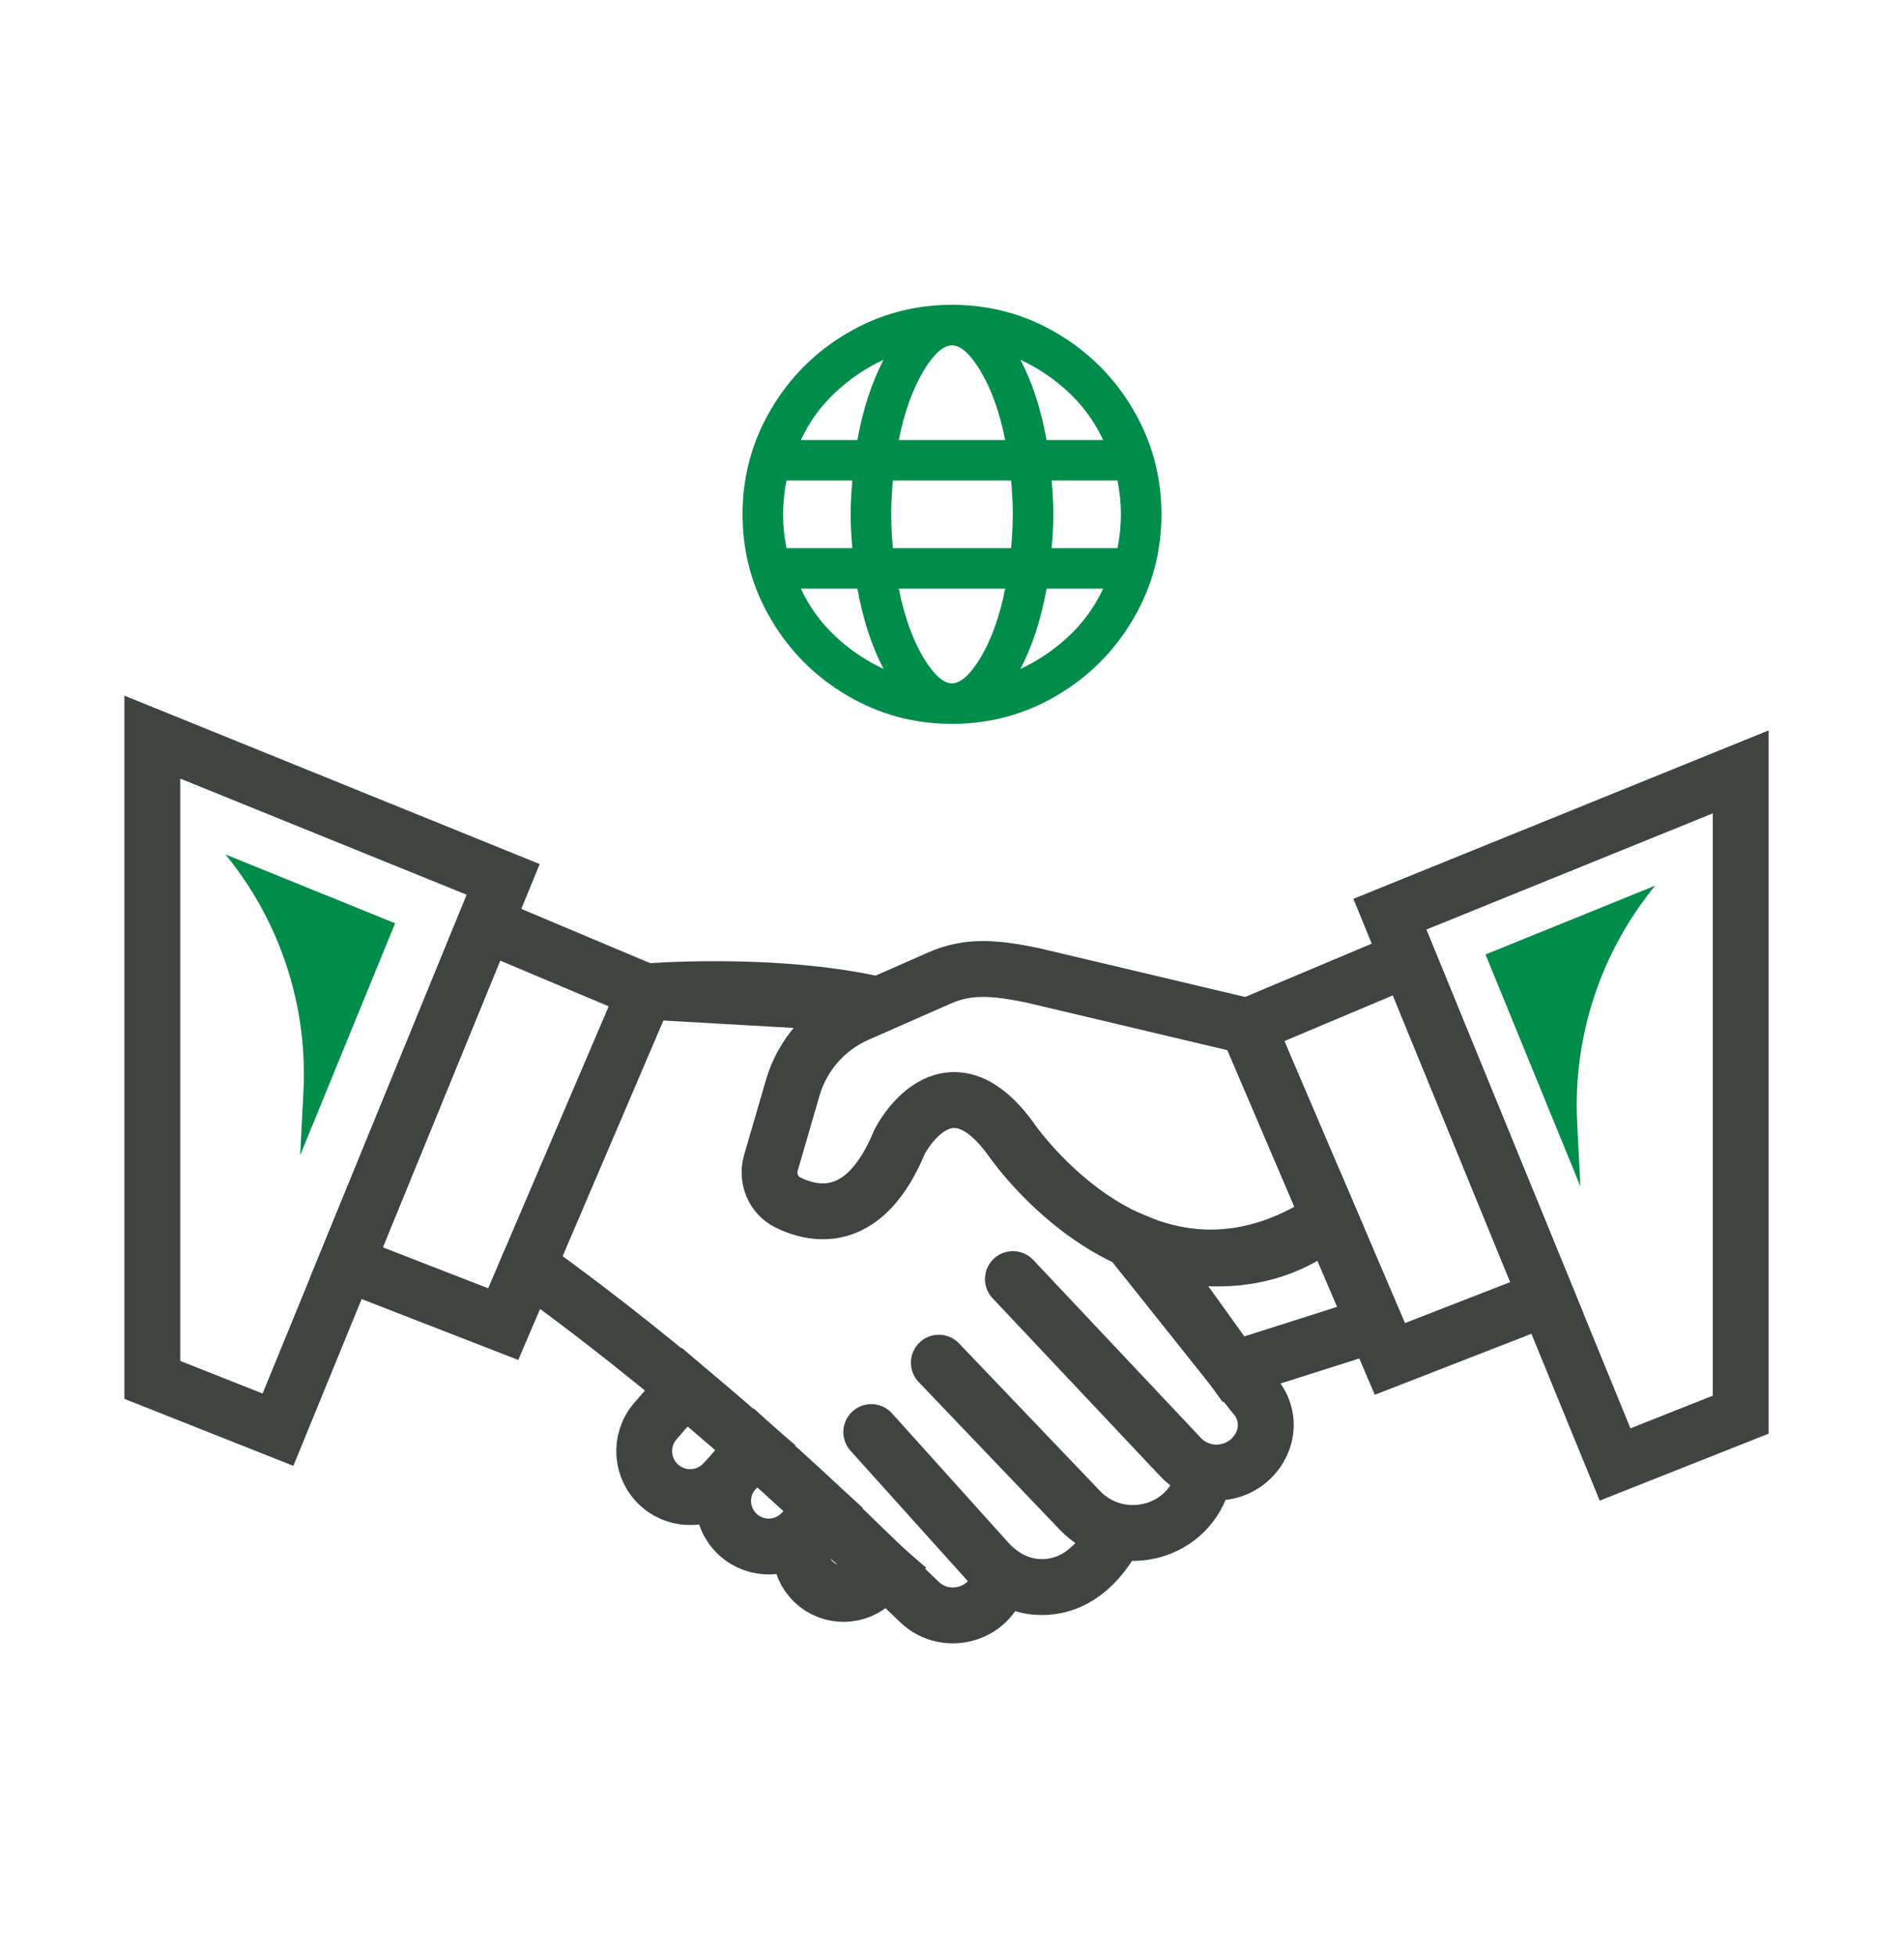
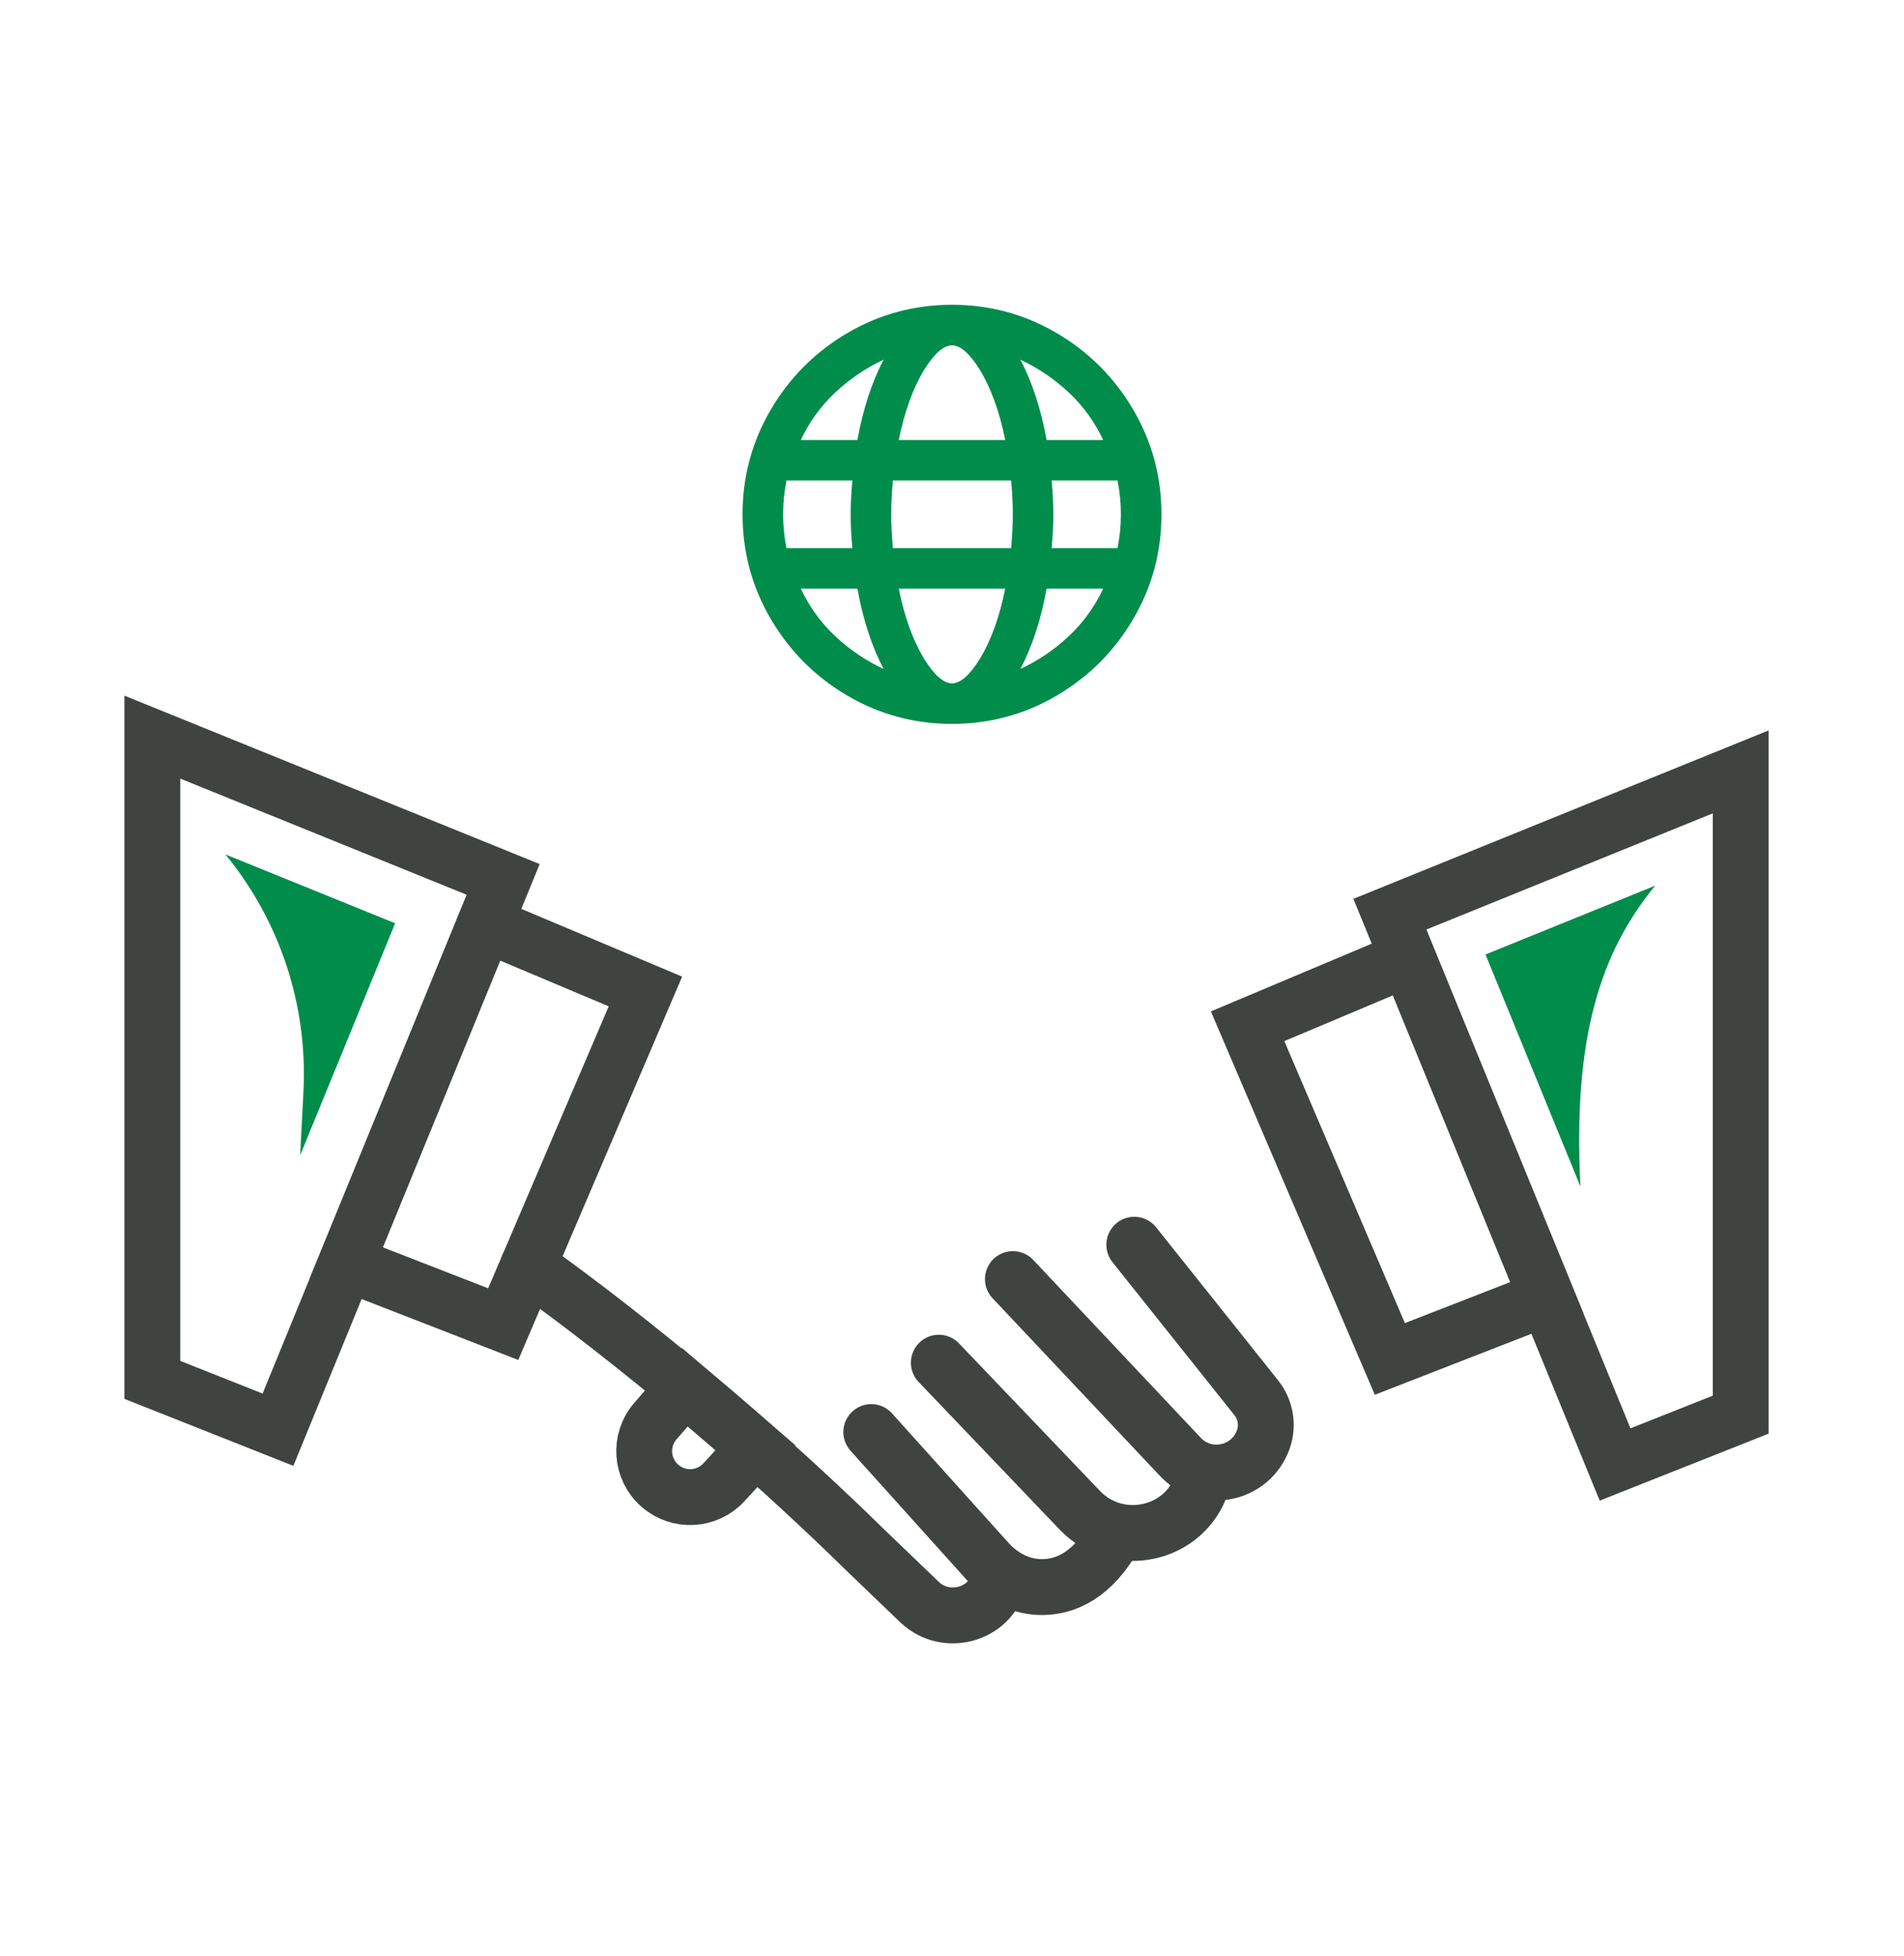
<svg xmlns="http://www.w3.org/2000/svg" width="75px" height="77px" viewBox="0 0 75 77" version="1.1">
  <title>icons/work/eügyintézés2</title>
  <g id="icons/work/eügyintézés2" stroke="none" stroke-width="1" fill="none" fill-rule="evenodd">
    <g id="Group-2" transform="translate(6, 12)">
      <g id="Group-66" transform="translate(0, 16.5)">
        <g id="Group-60" transform="translate(0, 0.521)">
-           <path d="M46.374,18.934 C39.175,23.766 33.806,15.805 33.806,15.805 C31.261,12.327 29.44,15.922 29.44,15.922 C28.101,19.175 26.171,18.879 25.034,18.321 C24.459,18.039 24.189,17.368 24.368,16.755 L25.227,13.806 C25.603,12.513 26.533,11.453 27.766,10.911 L31.013,9.482 C32.175,8.971 33.245,9.087 34.678,9.38 L43.144,11.384 L46.374,18.934 Z" id="Path" stroke="#3F4441" stroke-width="2.2" stroke-linecap="round" />
-           <path d="M48.161,23.112 L42.587,24.885 L39.094,20.018 C39.094,20.018 43.171,21.706 46.374,18.934 L48.161,23.112 Z" id="Path" stroke="#3F4441" stroke-width="2.2" stroke-linecap="round" />
          <polygon id="Path" stroke="#3F4441" stroke-width="2.2" stroke-linecap="round" points="-4.92064404e-13 25.307 4.95 27.268 13.822 5.603 -4.92064404e-13 -1.70855696e-15" />
          <polygon id="Path" stroke="#3F4441" stroke-width="2.2" stroke-linecap="round" points="13.104 7.354 19.424 10.015 13.822 23.112 7.636 20.707" />
          <polygon id="Path" stroke="#3F4441" stroke-width="2.2" stroke-linecap="round" points="62.568 26.676 57.619 28.637 48.747 6.972 62.568 1.369" />
          <polygon id="Path" stroke="#3F4441" stroke-width="2.2" stroke-linecap="round" points="49.464 8.723 43.144 11.384 48.747 24.482 54.932 22.075" />
          <g id="Group" transform="translate(14.803, 19.985)" stroke="#3F4441" stroke-linecap="round" stroke-width="2.2">
            <path d="M23.877,0 L28.684,6.028 C29.052,6.489 29.156,7.107 28.961,7.663 C28.475,9.045 26.699,9.421 25.695,8.355 L19.096,1.353" id="Path" />
            <path d="M16.178,4.645 L21.732,10.455 C23.228,12.02 25.883,11.449 26.546,9.387 C26.556,9.355 26.566,9.323 26.576,9.29" id="Path" />
            <path d="M13.517,7.376 L18.109,12.477 C18.621,13.045 19.323,13.433 20.085,13.475 C20.953,13.522 22.05,13.192 22.972,11.682" id="Path" />
            <path d="M-1.8189894e-12,0.833 C-1.8189894e-12,0.833 6.349,5.229 13.26,11.999 L15.412,14.065 C16.491,15.101 18.338,14.54 18.574,13.063 C18.577,13.043 18.58,13.023 18.583,13.003" id="Path" />
            <path d="M8.956,7.997 L7.715,9.351 C7.054,10.072 5.938,10.137 5.198,9.496 C4.442,8.842 4.36,7.698 5.015,6.943 L6.171,5.61 L8.956,7.997 Z" id="Path" />
-             <path d="M8.956,7.997 L8.153,8.873 C7.487,9.6 7.531,10.728 8.253,11.401 C8.976,12.074 10.106,12.037 10.784,11.318 L11.623,10.428 L8.956,7.997 Z" id="Path" />
-             <path d="M14.08,12.786 L13.639,13.238 C12.989,13.903 11.925,13.922 11.252,13.28 C10.577,12.635 10.549,11.567 11.189,10.887 L11.507,10.551 L14.08,12.786 Z" id="Path" />
          </g>
-           <path d="M28.606,10.541 C24.481,9.595 19.424,10.015 19.424,10.015 L28.606,10.541 Z" id="Path" stroke="#3F4441" stroke-width="2.2" stroke-linecap="round" />
-           <path d="M59.199,5.848 L52.515,8.558 L56.254,17.691 L56.126,15.184 C55.953,11.799 57.049,8.47 59.199,5.848" id="Fill-248" fill="#008C4B" />
+           <path d="M59.199,5.848 L52.515,8.558 L56.254,17.691 C55.953,11.799 57.049,8.47 59.199,5.848" id="Fill-248" fill="#008C4B" />
          <path d="M2.88,4.619 L9.564,7.329 L5.824,16.462 L5.953,13.955 C6.126,10.569 5.03,7.24 2.88,4.619" id="Fill-249" fill="#008C4B" />
        </g>
      </g>
      <path d="M31.5,16.5 C32.986,16.5 34.361,16.129 35.625,15.386 C36.889,14.643 37.893,13.639 38.636,12.375 C39.379,11.111 39.75,9.736 39.75,8.25 C39.75,6.764 39.379,5.389 38.636,4.125 C37.893,2.861 36.889,1.857 35.625,1.114 C34.361,0.371 32.986,0 31.5,0 C30.014,0 28.639,0.371 27.375,1.114 C26.111,1.857 25.107,2.861 24.364,4.125 C23.621,5.389 23.25,6.764 23.25,8.25 C23.25,9.736 23.621,11.111 24.364,12.375 C25.107,13.639 26.111,14.643 27.375,15.386 C28.639,16.129 30.014,16.5 31.5,16.5 Z M33.596,5.323 L29.404,5.323 C29.626,4.214 29.959,3.293 30.402,2.561 C30.801,1.918 31.167,1.597 31.5,1.597 C31.833,1.597 32.199,1.918 32.598,2.561 C33.041,3.293 33.374,4.214 33.596,5.323 L33.596,5.323 Z M37.455,5.323 L35.226,5.323 C35.004,4.103 34.66,3.049 34.195,2.162 C34.904,2.495 35.542,2.927 36.107,3.46 C36.673,3.992 37.122,4.613 37.455,5.323 L37.455,5.323 Z M27.774,5.323 L25.545,5.323 C25.878,4.613 26.327,3.992 26.893,3.46 C27.458,2.927 28.096,2.495 28.805,2.162 C28.34,3.049 27.996,4.103 27.774,5.323 L27.774,5.323 Z M27.575,9.581 L24.98,9.581 C24.891,9.137 24.847,8.694 24.847,8.25 C24.847,7.806 24.891,7.363 24.98,6.919 L24.98,6.919 L27.575,6.919 C27.53,7.407 27.508,7.851 27.508,8.25 C27.508,8.649 27.53,9.093 27.575,9.581 L27.575,9.581 Z M33.829,9.581 L29.171,9.581 C29.127,9.093 29.105,8.649 29.105,8.25 C29.105,7.851 29.127,7.407 29.171,6.919 L29.171,6.919 L33.829,6.919 C33.873,7.407 33.895,7.845 33.895,8.233 C33.895,8.621 33.873,9.071 33.829,9.581 L33.829,9.581 Z M38.02,9.581 L35.425,9.581 C35.47,9.093 35.492,8.649 35.492,8.25 C35.492,7.851 35.47,7.407 35.425,6.919 L35.425,6.919 L38.02,6.919 C38.109,7.363 38.153,7.806 38.153,8.25 C38.153,8.694 38.109,9.137 38.02,9.581 L38.02,9.581 Z M28.805,14.338 C28.096,14.005 27.458,13.573 26.893,13.04 C26.327,12.508 25.878,11.887 25.545,11.177 L25.545,11.177 L27.774,11.177 C27.996,12.397 28.34,13.451 28.805,14.338 Z M31.5,14.903 C31.167,14.903 30.801,14.582 30.402,13.939 C29.959,13.207 29.626,12.286 29.404,11.177 L29.404,11.177 L33.596,11.177 C33.374,12.286 33.041,13.207 32.598,13.939 C32.199,14.582 31.833,14.903 31.5,14.903 Z M34.195,14.338 C34.66,13.451 35.004,12.397 35.226,11.177 L35.226,11.177 L37.455,11.177 C37.122,11.887 36.673,12.508 36.107,13.04 C35.542,13.573 34.904,14.005 34.195,14.338 Z" id="g" fill="#008C4B" fill-rule="nonzero" />
    </g>
  </g>
</svg>